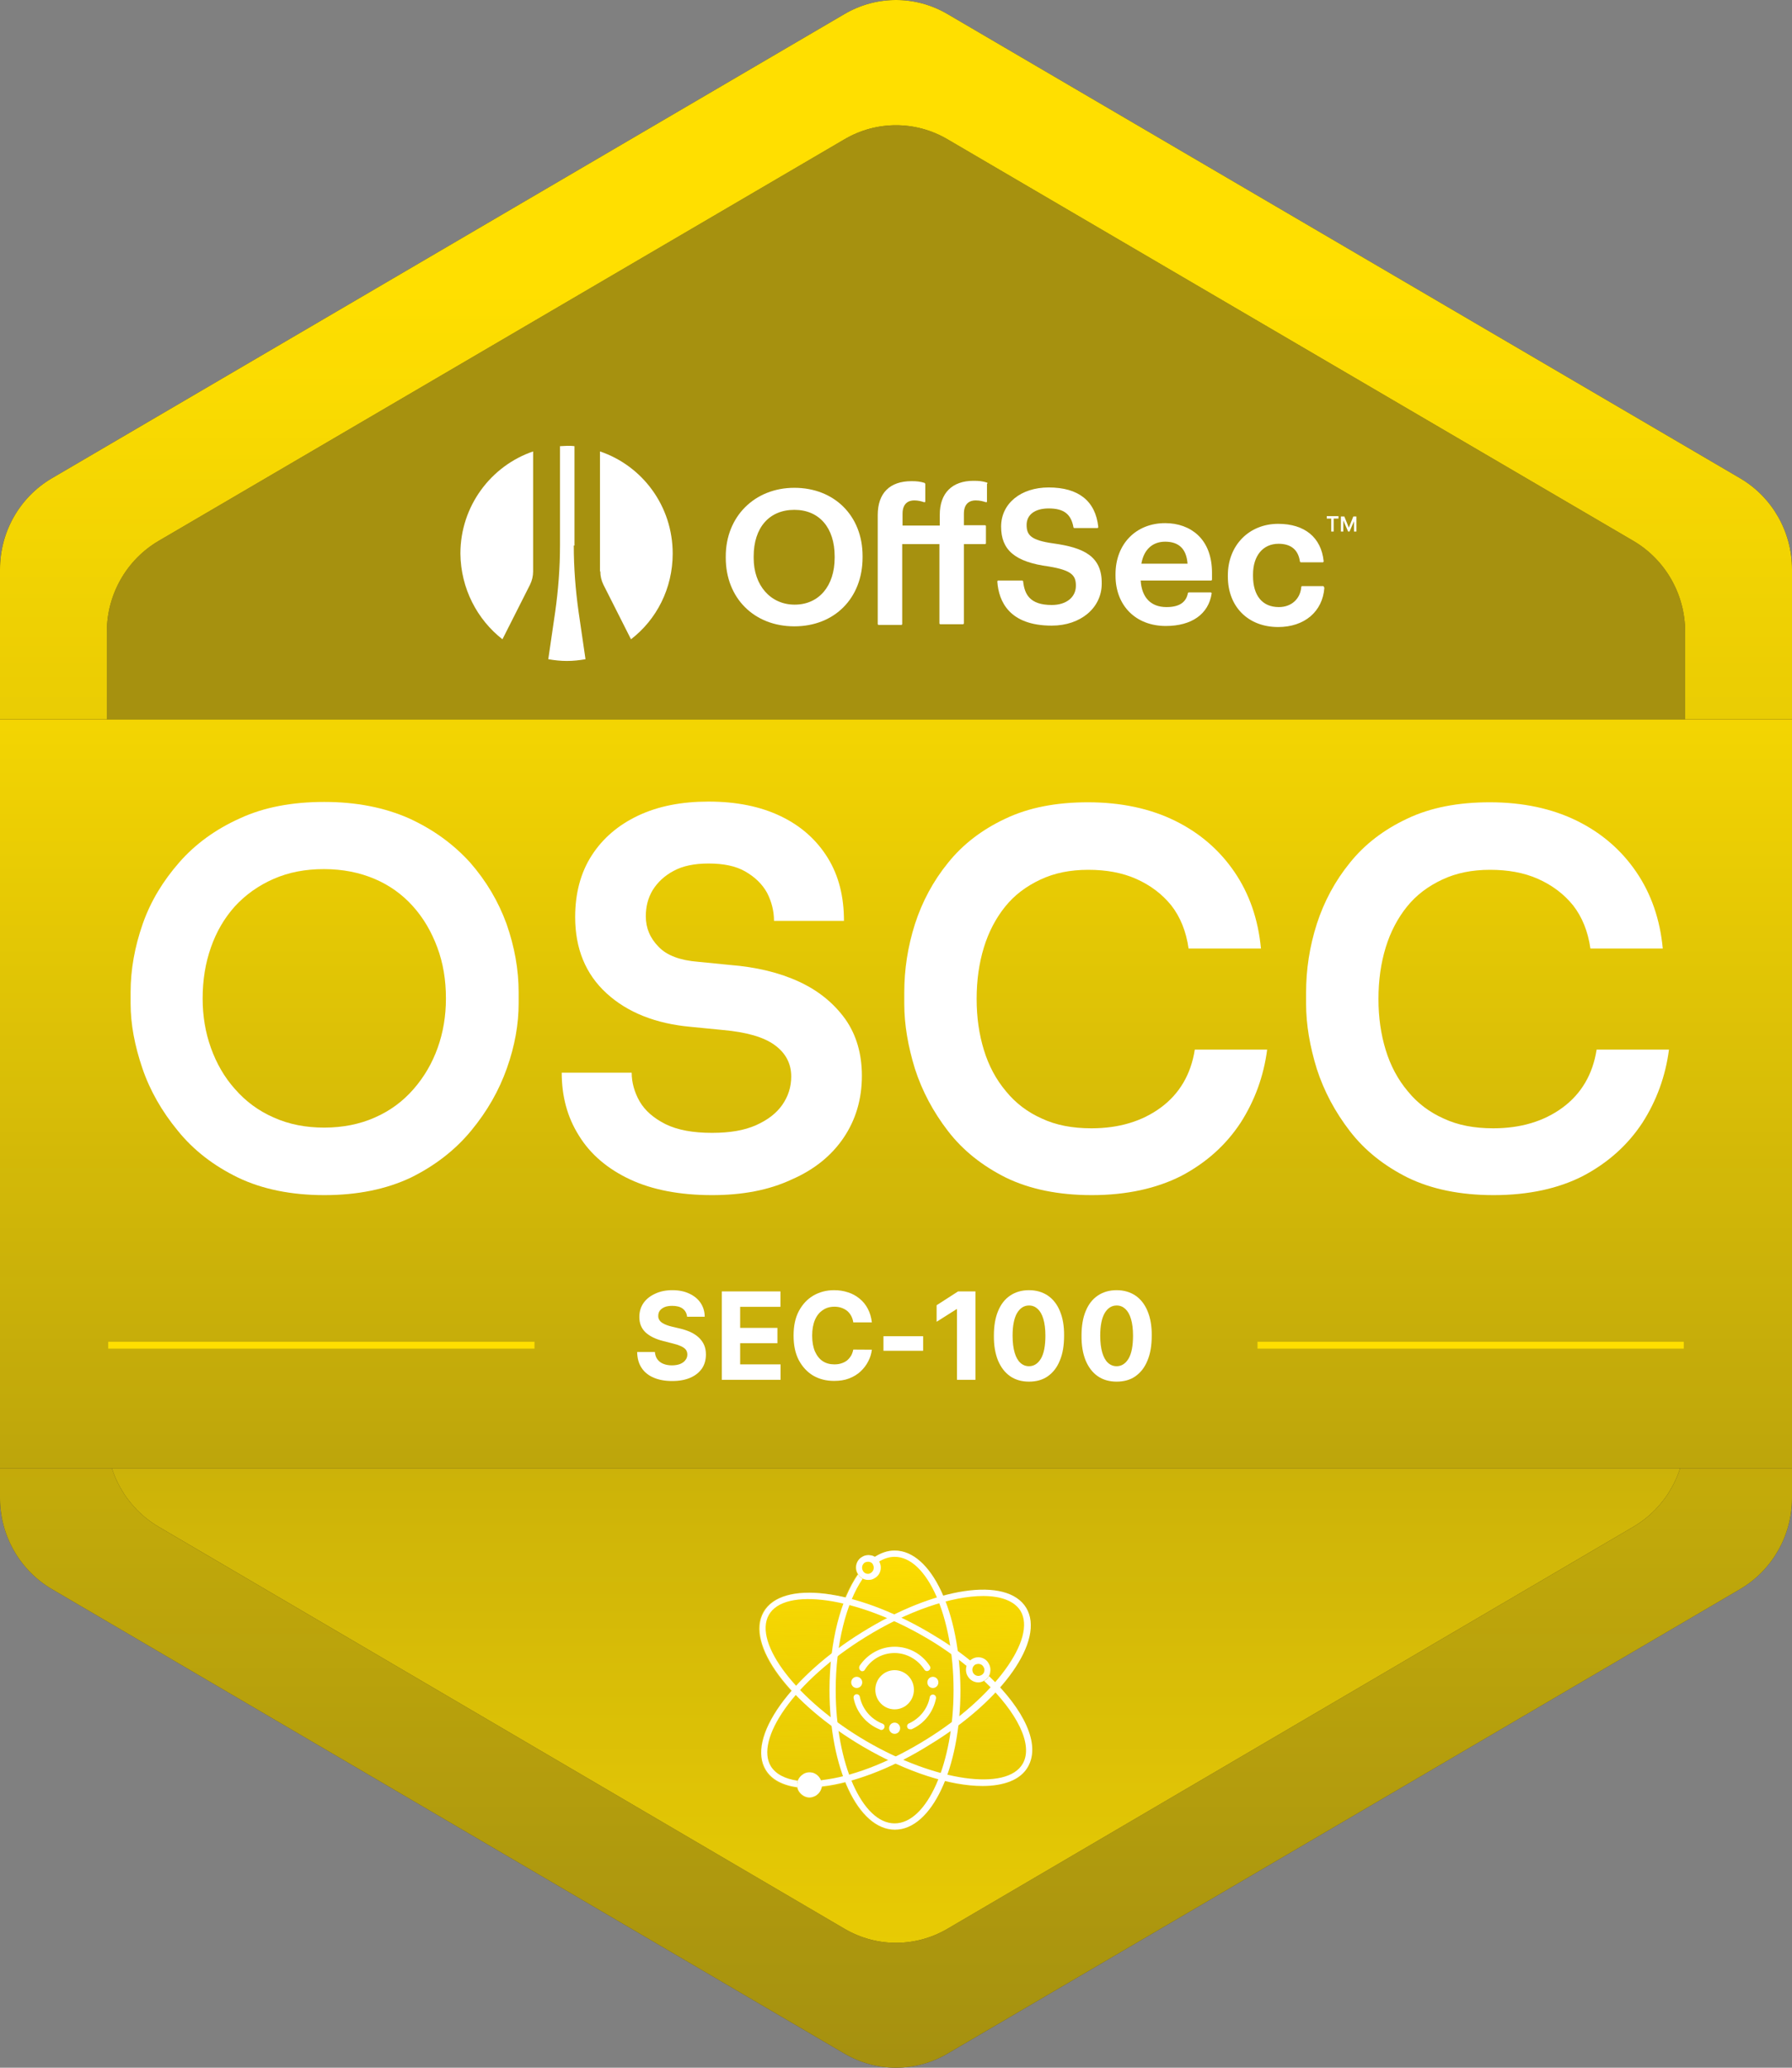
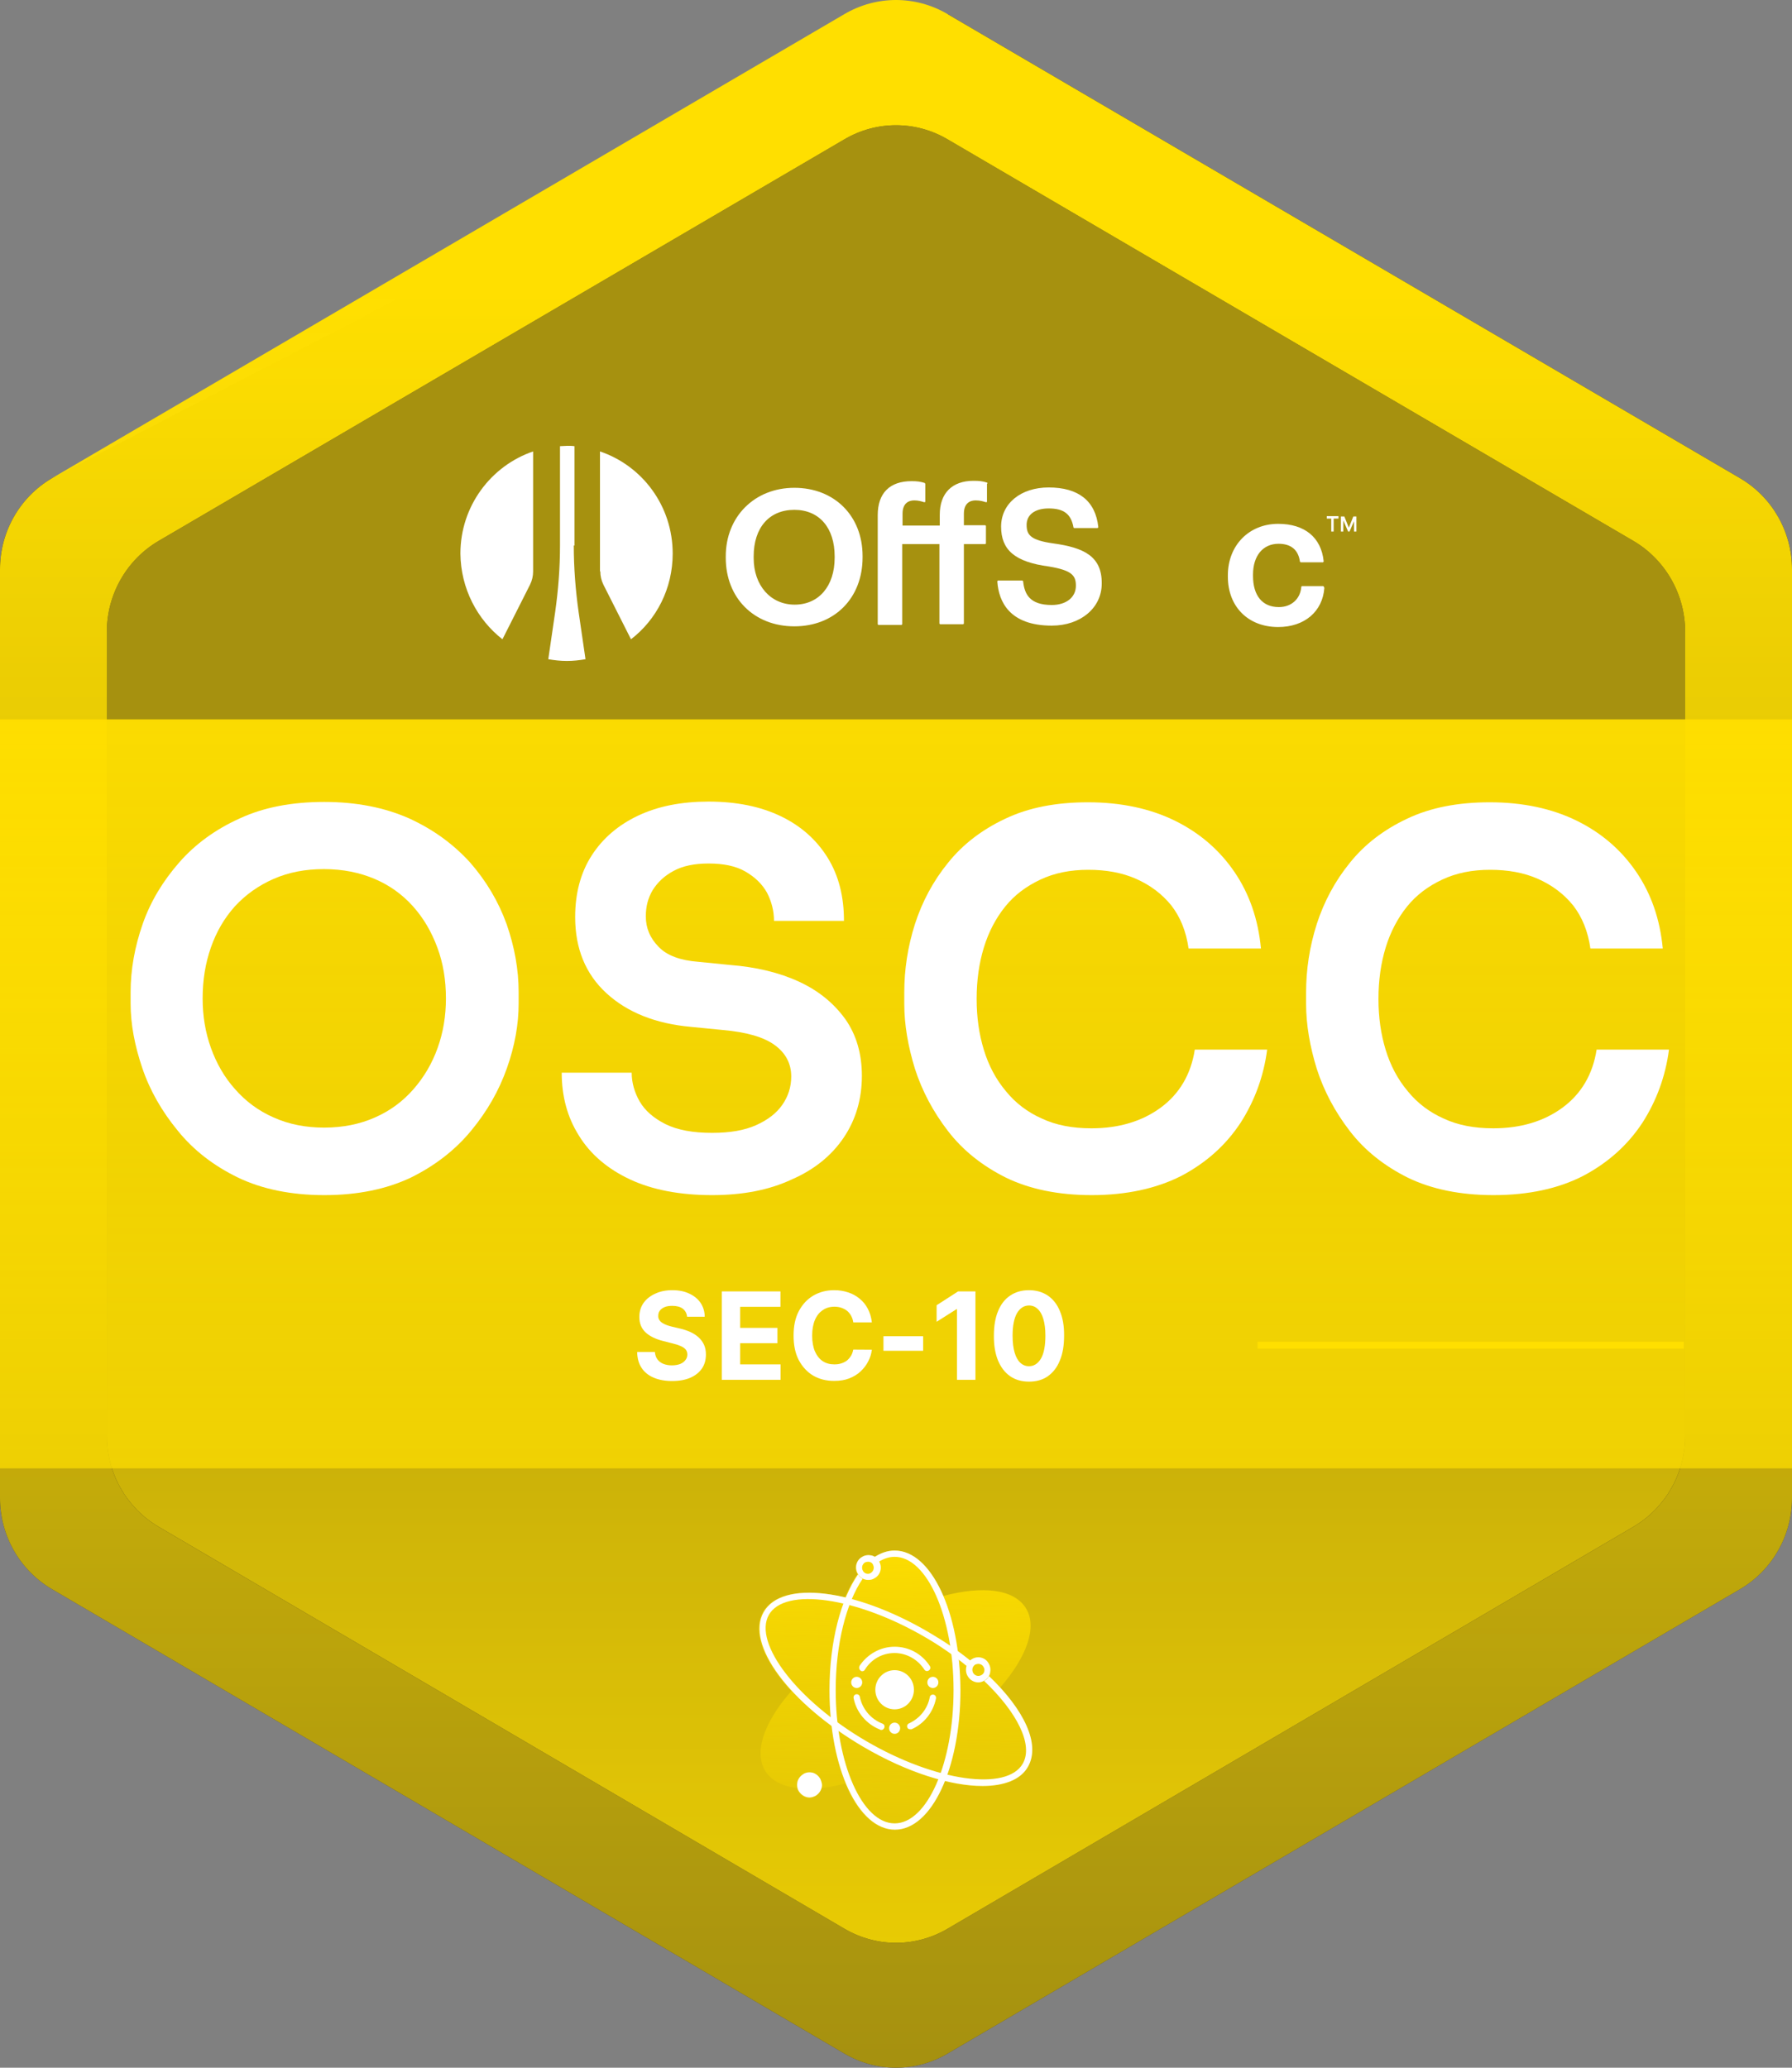
<svg xmlns="http://www.w3.org/2000/svg" width="520" height="600" viewBox="0 0 520 600" fill="none">
  <rect x="0" y="0" width="520" height="600" fill="#808080" stroke="none" />
-   <path d="M0 165.2V434.698C0 445.559 5.7 455.608 15 461.09L245 595.889C254.3 601.37 265.7 601.37 275 595.889L505 461.09C514.3 455.608 520 445.559 520 434.698V165.2C520 154.339 514.3 144.29 505 138.809L275 4.111C265.7 -1.37 254.3 -1.37 245 4.111L15 138.809C5.7 144.29 0 154.339 0 165.2Z" fill="#201C26" />
+   <path d="M0 165.2V434.698C0 445.559 5.7 455.608 15 461.09L245 595.889C254.3 601.37 265.7 601.37 275 595.889L505 461.09C514.3 455.608 520 445.559 520 434.698V165.2C520 154.339 514.3 144.29 505 138.809L275 4.111L15 138.809C5.7 144.29 0 154.339 0 165.2Z" fill="#201C26" />
  <path d="M0 165.2V434.698C0 445.559 5.7 455.608 15 461.09L245 595.889C254.3 601.37 265.7 601.37 275 595.889L505 461.09C514.3 455.608 520 445.559 520 434.698V165.2C520 154.339 514.3 144.29 505 138.809L275 4.111C265.7 -1.37 254.3 -1.37 245 4.111L15 138.809C5.7 144.29 0 154.339 0 165.2Z" fill="url(#paint0_linear_831_13261)" />
  <path d="M31 183.37V416.63C31 427.491 36.7 437.54 46 443.021L245 559.651C254.3 565.133 265.7 565.133 275 559.651L474 443.021C483.3 437.54 489 427.491 489 416.63V183.37C489 172.509 483.3 162.46 474 156.978L275 40.45C265.7 34.968 254.3 34.968 245 40.45L46 156.978C36.7 162.46 31 172.509 31 183.37Z" fill="#201C26" />
  <path d="M31 183.37V416.63C31 427.491 36.7 437.54 46 443.021L245 559.651C254.3 565.133 265.7 565.133 275 559.651L474 443.021C483.3 437.54 489 427.491 489 416.63V183.37C489 172.509 483.3 162.46 474 156.978L275 40.45C265.7 34.968 254.3 34.968 245 40.45L46 156.978C36.7 162.46 31 172.509 31 183.37Z" fill="url(#paint1_linear_831_13261)" />
-   <path d="M520 208.746H0V426.07H520V208.746Z" fill="#201C26" />
  <path d="M520 208.746H0V426.07H520V208.746Z" fill="url(#paint2_linear_831_13261)" />
  <path fill-rule="evenodd" clip-rule="evenodd" d="M166.5 158.298C166.5 164.794 167 171.189 167.9 177.584L169.9 191.287C168.1 191.592 166.4 191.795 164.5 191.795C162.6 191.795 160.9 191.592 159.1 191.287L161.1 177.584C162 171.189 162.5 164.794 162.5 158.298V129.47C163.2 129.47 163.9 129.369 164.6 129.369C165.3 129.369 166 129.369 166.7 129.47V158.298H166.5ZM145.8 185.501L153.8 169.666C154.4 168.448 154.7 167.129 154.7 165.809V130.993C142.5 135.154 133.6 146.828 133.6 160.632C133.7 170.783 138.5 179.817 145.8 185.501ZM174.2 165.809C174.2 167.129 174.5 168.448 175.1 169.666L183.1 185.501C190.5 179.817 195.2 170.783 195.2 160.632C195.2 146.828 186.4 135.154 174.1 130.993V165.809H174.2Z" fill="white" />
  <path d="M385 150.482V149.771H388.4V150.482H385ZM386.3 154.238V150.279H387V154.238H386.3ZM389.1 154.238V149.873H389.8V154.238H389.1ZM391.2 154.238L389.3 149.873H390.1L391.4 153.121L392.7 149.873H393.5L391.6 154.238H391.2ZM392.9 154.238V149.873H393.6V154.238H392.9Z" fill="white" />
  <path d="M230.5 141.549C219 141.549 210.6 149.873 210.6 161.444V161.85C210.6 173.524 218.8 181.746 230.5 181.746C242.2 181.746 250.3 173.524 250.3 161.749V161.343C250.3 149.67 242.1 141.549 230.5 141.549ZM218.7 161.444C218.7 153.121 223.2 147.944 230.5 147.944C237.8 147.944 242.2 153.222 242.2 161.444V161.85C242.2 170.072 237.6 175.452 230.6 175.452C223.6 175.452 218.7 169.869 218.7 161.952V161.444Z" fill="white" />
  <path d="M286.399 140.027C285.099 139.621 284.099 139.519 282.499 139.519C276.299 139.519 272.699 143.072 272.699 149.365V152.512H261.899V149.061C261.899 145.914 263.799 145.203 265.299 145.203C266.499 145.203 267.499 145.508 268.099 145.711C268.199 145.711 268.299 145.711 268.399 145.711C268.499 145.609 268.499 145.609 268.499 145.508V140.433C268.499 140.331 268.399 140.23 268.299 140.128C266.999 139.722 265.999 139.621 264.499 139.621C258.199 139.621 254.699 143.072 254.699 149.467V181.035C254.699 181.238 254.799 181.339 254.999 181.339H261.499C261.699 181.339 261.799 181.238 261.799 181.035V157.892H272.599V180.832C272.599 181.035 272.699 181.136 272.899 181.136H279.399C279.599 181.136 279.699 181.035 279.699 180.832V157.892H285.799C285.999 157.892 286.099 157.79 286.099 157.587V152.715C286.099 152.512 285.999 152.41 285.799 152.41H279.699V149.061C279.699 145.914 281.599 145.203 283.099 145.203C284.399 145.203 285.399 145.508 285.999 145.711C286.099 145.711 286.199 145.711 286.299 145.711C286.399 145.711 286.399 145.609 286.399 145.508V140.433C286.599 140.23 286.599 140.128 286.399 140.027Z" fill="white" />
  <path d="M305.7 157.689C299.1 156.775 297.9 155.253 297.9 152.309C297.9 149.365 300.3 147.538 304.3 147.538C308.7 147.538 310.8 149.162 311.5 153.019C311.5 153.121 311.6 153.222 311.8 153.222H318.4C318.5 153.222 318.6 153.222 318.6 153.121C318.7 153.019 318.7 153.019 318.7 152.918C317.9 145.406 313 141.448 304.3 141.448C296.2 141.448 290.5 146.117 290.5 152.816C290.5 159.516 294.4 163.068 304.4 164.388C311.1 165.505 312.2 167.027 312.2 169.971C312.2 173.321 309.4 175.554 305.2 175.554C298.7 175.554 297.3 172.305 296.9 168.753C296.9 168.651 296.8 168.448 296.6 168.448H289.7C289.6 168.448 289.5 168.448 289.5 168.55C289.4 168.651 289.4 168.651 289.4 168.753C289.8 174.539 292.9 181.542 305.2 181.542C313.6 181.542 319.7 176.366 319.7 169.362C319.8 161.343 314.4 158.907 305.7 157.689Z" fill="white" />
-   <path d="M347.599 155.253C345.199 153.02 341.899 151.802 338.099 151.802C329.599 151.802 323.699 157.892 323.699 166.622V167.028C323.699 175.757 329.599 181.644 338.299 181.644C345.799 181.644 350.699 178.193 351.599 172.204C351.599 172.103 351.599 172.001 351.499 172.001C351.399 171.9 351.399 171.9 351.299 171.9H344.999C344.899 171.9 344.699 172.001 344.699 172.103C344.199 174.844 342.099 176.163 338.499 176.163C333.999 176.163 331.299 173.422 330.999 168.449H351.399C351.599 168.449 351.699 168.347 351.699 168.144V166.216C351.699 161.546 350.299 157.791 347.599 155.253ZM331.199 163.576C331.899 159.516 334.399 157.182 338.099 157.182C342.099 157.182 344.299 159.313 344.599 163.576H331.199Z" fill="white" />
  <path d="M384.099 170.174C383.999 170.072 383.999 170.072 383.899 170.072H377.899C377.699 170.072 377.599 170.174 377.599 170.377C377.299 173.828 374.699 176.163 371.099 176.163C366.299 176.163 363.599 172.813 363.599 167.129V166.723C363.599 161.241 366.499 157.79 370.999 157.79C374.599 157.79 376.699 159.516 377.199 162.865C377.199 162.967 377.299 163.17 377.499 163.17H383.799C383.899 163.17 383.999 163.17 383.999 163.069C384.099 162.967 384.099 162.967 384.099 162.865C383.399 155.963 378.599 152.004 370.899 152.004C362.399 152.004 356.299 158.298 356.299 166.926V167.332C356.299 176.061 362.199 181.949 370.899 181.949C378.499 181.949 383.799 177.482 384.299 170.58C384.199 170.377 384.199 170.275 384.099 170.174Z" fill="white" />
  <path d="M290.201 489.714C297.901 480.883 301.101 472.154 297.701 466.672C294.301 461.089 285.101 460.074 273.701 463.12C270.301 454.999 265.301 449.924 259.601 449.924C257.501 449.924 255.601 450.634 253.701 451.852C253.401 451.649 253.101 451.548 252.801 451.446C251.901 451.243 250.901 451.345 250.101 451.852C248.401 452.867 247.801 455.101 248.801 456.725C248.901 456.928 249.001 457.029 249.101 457.232C249.001 457.131 248.901 456.928 248.801 456.826C247.501 458.755 246.301 460.988 245.201 463.526C233.701 460.785 224.701 462.104 221.401 467.789C218.201 473.473 221.601 482 229.601 490.729C228.401 492.15 227.201 493.571 226.201 494.992C220.801 502.605 219.301 509.305 222.001 513.771C223.701 516.613 226.801 518.237 231.201 518.846C231.301 519.252 231.401 519.557 231.601 519.963C232.301 521.079 233.501 521.79 234.701 521.79C235.301 521.79 235.901 521.587 236.501 521.282C237.301 520.775 237.901 520.064 238.201 519.049C238.301 518.643 238.301 518.237 238.301 517.831C238.301 518.136 238.301 518.542 238.201 518.846C238.901 518.745 239.701 518.643 240.501 518.542C242.001 518.339 243.601 517.933 245.201 517.527C248.601 525.85 253.701 531.027 259.401 531.027C265.301 531.027 270.401 525.546 273.901 516.918C277.901 517.933 281.701 518.44 285.001 518.44C291.301 518.44 296.101 516.613 298.201 512.857C301.601 506.869 298.201 498.342 290.201 489.714Z" fill="url(#paint3_linear_831_13261)" />
  <path d="M259.601 449.924C257.501 449.924 255.601 450.634 253.701 451.852C254.201 452.157 254.701 452.563 255.001 453.172C256.501 452.258 258.001 451.751 259.601 451.751C269.001 451.751 276.701 469.108 276.701 490.425C276.701 511.741 269.001 529.098 259.601 529.098C250.201 529.098 242.501 511.741 242.501 490.425C242.501 476.924 245.601 465.048 250.301 458.146C249.801 457.841 249.301 457.435 249.001 456.826C244.001 464.033 240.701 476.315 240.701 490.425C240.701 513.162 249.001 530.925 259.701 530.925C270.301 530.925 278.701 513.162 278.701 490.425C278.601 467.687 270.201 449.924 259.601 449.924Z" fill="white" />
  <path d="M283.901 488.191C282.701 488.191 281.501 487.582 280.801 486.364C280.301 485.552 280.201 484.537 280.401 483.624C280.601 482.71 281.201 481.898 282.101 481.391C283.801 480.375 286.001 480.984 286.901 482.71C287.401 483.522 287.501 484.537 287.301 485.451C287.101 486.364 286.501 487.176 285.601 487.684C285.101 487.988 284.501 488.191 283.901 488.191ZM283.901 482.812C283.601 482.812 283.301 482.913 283.001 483.015C282.201 483.522 281.901 484.537 282.401 485.451C282.901 486.263 283.901 486.567 284.801 486.06C285.201 485.857 285.501 485.451 285.601 485.045C285.701 484.639 285.701 484.131 285.401 483.725C285.101 483.116 284.501 482.812 283.901 482.812Z" fill="white" />
  <path d="M287 486.364C286.7 486.872 286.3 487.379 285.7 487.684C285.7 487.684 285.6 487.684 285.6 487.785C295.1 496.819 299.9 506.259 296.8 511.741C292.2 519.861 271.4 516.918 251.4 505.244C231.4 493.571 218.5 476.823 223.1 468.601C227.7 460.48 248.5 463.424 268.5 475.097C272.9 477.635 276.9 480.477 280.5 483.421C280.7 482.812 281.1 482.304 281.6 481.898C278 478.954 273.9 476.214 269.4 473.575C247.9 460.988 226.9 458.45 221.6 467.789C216.3 477.127 229 494.282 250.5 506.868C263.3 514.38 275.9 518.237 285.1 518.237C291.4 518.237 296.2 516.41 298.3 512.654C302 506.158 297.2 496.109 287 486.364Z" fill="white" />
  <path d="M252.001 458.45C251.701 458.45 251.401 458.45 251.101 458.349C250.201 458.146 249.401 457.537 248.901 456.623C247.901 454.898 248.501 452.664 250.201 451.751C251.001 451.243 252.001 451.142 252.901 451.345C253.801 451.548 254.601 452.157 255.101 453.07C256.101 454.796 255.501 457.029 253.801 457.943C253.201 458.349 252.601 458.45 252.001 458.45ZM251.901 453.172C251.601 453.172 251.301 453.273 251.001 453.375C250.201 453.882 249.901 454.898 250.401 455.811C250.601 456.217 251.001 456.522 251.401 456.623C251.801 456.725 252.301 456.725 252.701 456.42C253.501 455.913 253.801 454.898 253.301 453.984C253.101 453.476 252.501 453.172 251.901 453.172Z" fill="white" />
-   <path d="M297.801 466.571C292.201 457.334 271.301 460.48 250.101 473.676C240.101 479.868 231.701 487.379 226.401 494.789C221.001 502.402 219.501 509.102 222.201 513.568C223.901 516.41 227.101 518.034 231.401 518.643C231.301 518.136 231.301 517.527 231.401 516.918C231.401 516.816 231.401 516.816 231.501 516.715C227.801 516.207 225.101 514.786 223.701 512.553C221.401 508.797 222.901 502.707 227.801 495.804C232.901 488.598 241.101 481.289 250.901 475.199C263.401 467.383 276.301 463.12 285.301 463.12C290.401 463.12 294.301 464.541 296.101 467.383C301.001 475.402 288.501 492.556 268.801 504.737C259.001 510.827 248.901 514.989 240.201 516.309C239.501 516.41 238.801 516.512 238.101 516.613C238.301 517.222 238.301 517.831 238.201 518.44C238.901 518.339 239.701 518.237 240.501 518.136C249.401 516.715 259.801 512.553 269.801 506.26C291.101 493.368 303.301 475.808 297.801 466.571Z" fill="white" />
  <path d="M238.001 516.105C237.501 515.293 236.801 514.684 235.801 514.38C234.901 514.177 233.901 514.278 233.101 514.786C232.301 515.293 231.701 516.004 231.401 517.019C231.201 517.932 231.301 518.948 231.801 519.76C232.501 520.876 233.701 521.587 234.901 521.587C235.501 521.587 236.101 521.384 236.701 521.079C237.501 520.572 238.101 519.861 238.401 518.846C238.701 517.831 238.401 517.019 238.001 516.105Z" fill="white" />
  <path d="M259.6 484.639C256.5 484.639 254 487.177 254 490.323C254 493.47 256.5 496.008 259.6 496.008C262.7 496.008 265.2 493.47 265.2 490.323C265.2 487.177 262.7 484.639 259.6 484.639Z" fill="white" />
  <path d="M250.201 484.943C250.001 484.943 249.901 484.943 249.701 484.74C249.301 484.436 249.201 483.928 249.401 483.421C251.701 479.97 255.501 477.838 259.601 477.838C263.701 477.838 267.501 479.868 269.801 483.421C270.101 483.827 270.001 484.436 269.501 484.74C269.101 485.045 268.501 484.943 268.201 484.436C266.301 481.492 263.001 479.665 259.601 479.665C256.101 479.665 252.901 481.391 251.001 484.436C250.801 484.842 250.501 484.943 250.201 484.943Z" fill="white" />
  <path d="M255.701 501.997C255.601 501.997 255.501 501.997 255.401 501.895C251.501 500.372 248.501 496.921 247.701 492.76C247.601 492.252 247.901 491.744 248.401 491.643C248.901 491.541 249.401 491.846 249.501 492.354C250.201 495.906 252.701 498.85 256.101 500.169C256.601 500.372 256.801 500.88 256.601 501.388C256.401 501.794 256.101 501.997 255.701 501.997Z" fill="white" />
  <path d="M264.101 501.794C263.701 501.794 263.401 501.591 263.301 501.286C263.101 500.779 263.301 500.271 263.801 500.068C266.901 498.647 269.201 495.805 269.801 492.455C269.901 491.948 270.401 491.643 270.901 491.745C271.401 491.846 271.701 492.354 271.601 492.861C270.801 496.82 268.201 500.17 264.501 501.794C264.401 501.794 264.301 501.794 264.101 501.794Z" fill="white" />
  <path d="M259.6 503.113C260.484 503.113 261.2 502.386 261.2 501.489C261.2 500.592 260.484 499.865 259.6 499.865C258.716 499.865 258 500.592 258 501.489C258 502.386 258.716 503.113 259.6 503.113Z" fill="white" />
  <path d="M248.6 489.816C249.484 489.816 250.2 489.089 250.2 488.192C250.2 487.295 249.484 486.568 248.6 486.568C247.716 486.568 247 487.295 247 488.192C247 489.089 247.716 489.816 248.6 489.816Z" fill="white" />
  <path d="M270.7 489.816C271.583 489.816 272.3 489.089 272.3 488.192C272.3 487.295 271.583 486.568 270.7 486.568C269.816 486.568 269.1 487.295 269.1 488.192C269.1 489.089 269.816 489.816 270.7 489.816Z" fill="white" />
  <path d="M94.1 346.794C84.5 346.794 76.1 345.068 69.1 341.719C62 338.268 56.2 333.801 51.6 328.117C47 322.534 43.5 316.444 41.3 309.947C39.1 303.451 37.9 297.259 37.9 291.169V287.921C37.9 281.323 39.1 274.725 41.4 268.127C43.7 261.529 47.3 255.642 52 250.262C56.7 244.882 62.6 240.619 69.6 237.472C76.6 234.224 84.8 232.702 94.1 232.702C103.4 232.702 111.6 234.326 118.7 237.472C125.8 240.721 131.6 244.984 136.4 250.262C141.1 255.642 144.6 261.529 147 268.127C149.3 274.725 150.5 281.323 150.5 287.921V291.169C150.5 297.158 149.4 303.451 147.1 309.947C144.8 316.444 141.4 322.433 136.7 328.117C132.1 333.7 126.2 338.268 119.2 341.719C112.1 345.068 103.8 346.794 94.1 346.794ZM94.1 327.203C99.5 327.203 104.5 326.188 108.8 324.26C113.2 322.331 116.9 319.591 120 316.038C123.1 312.485 125.4 308.526 127 304.06C128.6 299.594 129.4 294.823 129.4 289.748C129.4 284.368 128.6 279.496 126.9 274.928C125.2 270.36 122.9 266.402 119.8 262.95C116.7 259.499 113 256.86 108.7 255.033C104.4 253.206 99.5 252.191 94 252.191C88.6 252.191 83.8 253.104 79.4 255.033C75 256.962 71.3 259.601 68.2 262.95C65.1 266.402 62.8 270.36 61.2 274.928C59.6 279.496 58.8 284.368 58.8 289.748C58.8 294.823 59.6 299.594 61.2 304.06C62.8 308.526 65.1 312.587 68.2 316.038C71.3 319.591 75 322.331 79.4 324.26C83.9 326.29 88.8 327.203 94.1 327.203Z" fill="white" />
  <path d="M206.6 346.794C197.3 346.794 189.3 345.271 182.8 342.226C176.3 339.181 171.3 334.918 168 329.538C164.6 324.158 163 318.068 163 311.267H183.3C183.3 314.109 184.1 316.951 185.6 319.59C187.2 322.331 189.7 324.463 193.1 326.188C196.6 327.914 201.1 328.726 206.6 328.726C211.8 328.726 216 328.015 219.4 326.493C222.8 324.97 225.3 323.042 227 320.605C228.7 318.169 229.6 315.429 229.6 312.384C229.6 308.628 228 305.583 224.8 303.248C221.6 300.913 216.6 299.492 209.8 298.883L200.5 297.97C190.3 297.056 182.1 293.808 176 288.225C169.9 282.642 166.9 275.232 166.9 266.097C166.9 259.195 168.5 253.206 171.7 248.232C174.9 243.258 179.4 239.401 185.2 236.66C191 233.92 197.8 232.6 205.6 232.6C213.7 232.6 220.7 234.021 226.6 236.863C232.5 239.705 237 243.766 240.2 248.943C243.4 254.119 244.9 260.21 244.9 267.214H224.6C224.6 264.371 223.9 261.631 222.6 259.093C221.2 256.555 219.1 254.525 216.3 252.901C213.5 251.277 209.9 250.567 205.6 250.567C201.5 250.567 198.1 251.277 195.5 252.698C192.8 254.119 190.8 256.048 189.4 258.281C188 260.616 187.4 263.153 187.4 265.894C187.4 269.244 188.6 272.187 191.1 274.725C193.5 277.263 197.4 278.684 202.6 279.09L211.8 280.003C219.5 280.612 226.2 282.236 231.9 284.876C237.6 287.515 242 291.169 245.3 295.737C248.5 300.304 250.1 305.786 250.1 312.181C250.1 318.981 248.3 324.97 244.8 330.147C241.3 335.324 236.3 339.384 229.8 342.226C223.1 345.373 215.4 346.794 206.6 346.794Z" fill="white" />
  <path d="M316.8 346.794C307.1 346.794 298.8 345.068 291.9 341.719C285 338.268 279.4 333.801 275.1 328.219C270.8 322.636 267.6 316.647 265.5 310.151C263.5 303.654 262.4 297.361 262.4 291.27V288.022C262.4 281.323 263.4 274.725 265.5 268.127C267.6 261.631 270.8 255.642 275.1 250.364C279.4 244.984 285 240.721 291.7 237.574C298.5 234.326 306.5 232.803 315.7 232.803C325.3 232.803 333.8 234.63 341 238.183C348.2 241.736 353.9 246.709 358.2 253.003C362.5 259.296 365.1 266.706 365.9 275.233H344.9C344.2 270.259 342.5 266.097 339.9 262.747C337.2 259.398 333.8 256.86 329.7 255.033C325.6 253.206 320.9 252.394 315.8 252.394C310.6 252.394 306 253.307 301.9 255.236C297.8 257.165 294.4 259.702 291.7 263.052C289 266.402 286.9 270.36 285.5 274.928C284.1 279.496 283.4 284.47 283.4 289.849C283.4 295.229 284.1 300.101 285.5 304.669C286.9 309.237 289 313.196 291.9 316.647C294.7 320.098 298.2 322.737 302.3 324.564C306.4 326.493 311.2 327.407 316.7 327.407C324.7 327.407 331.4 325.376 336.8 321.418C342.2 317.459 345.6 311.775 346.7 304.568H367.7C366.7 312.282 364.1 319.388 360 325.782C355.8 332.177 350.1 337.354 342.8 341.211C335.6 344.865 326.9 346.794 316.8 346.794Z" fill="white" />
  <path d="M433.4 346.794C423.7 346.794 415.4 345.068 408.5 341.719C401.6 338.268 396 333.801 391.7 328.219C387.4 322.636 384.2 316.647 382.1 310.151C380.1 303.654 379 297.361 379 291.27V288.022C379 281.323 380 274.725 382.1 268.127C384.2 261.631 387.4 255.642 391.7 250.364C396 244.984 401.6 240.721 408.3 237.574C415.1 234.326 423.1 232.803 432.3 232.803C441.9 232.803 450.4 234.63 457.6 238.183C464.8 241.736 470.5 246.709 474.8 253.003C479.1 259.296 481.7 266.706 482.5 275.233H461.5C460.8 270.259 459.1 266.097 456.5 262.747C453.8 259.398 450.4 256.86 446.3 255.033C442.2 253.206 437.5 252.394 432.4 252.394C427.2 252.394 422.6 253.307 418.5 255.236C414.4 257.165 411 259.702 408.3 263.052C405.6 266.402 403.5 270.36 402.1 274.928C400.7 279.496 400 284.47 400 289.849C400 295.229 400.7 300.101 402.1 304.669C403.5 309.237 405.6 313.196 408.5 316.647C411.3 320.098 414.8 322.737 418.9 324.564C423 326.493 427.8 327.407 433.3 327.407C441.3 327.407 448 325.376 453.4 321.418C458.8 317.459 462.2 311.775 463.3 304.568H484.3C483.3 312.282 480.7 319.388 476.6 325.782C472.4 332.177 466.7 337.354 459.4 341.211C452.3 344.865 443.6 346.794 433.4 346.794Z" fill="white" />
-   <path d="M332.981 380.418C333.821 382.407 334.241 384.787 334.206 387.558C334.206 390.401 333.821 392.781 332.981 394.77C332.176 396.795 330.986 398.288 329.481 399.353C327.976 400.419 326.121 400.917 324.021 400.917C321.886 400.917 320.066 400.384 318.561 399.353C317.021 398.288 315.866 396.76 315.026 394.77C314.221 392.781 313.801 390.365 313.836 387.558C313.836 384.787 314.221 382.407 315.061 380.418C315.866 378.464 317.021 376.971 318.561 375.941C320.101 374.911 321.886 374.378 324.021 374.378C326.121 374.378 327.941 374.911 329.481 375.941C330.986 376.971 332.176 378.464 332.981 380.418ZM327.486 394.238C328.361 392.745 328.781 390.507 328.781 387.558C328.781 385.64 328.571 384.006 328.186 382.727C327.801 381.412 327.241 380.453 326.541 379.814C325.806 379.139 325.001 378.819 324.021 378.819C322.586 378.819 321.431 379.565 320.556 381.021C319.716 382.478 319.261 384.645 319.261 387.558C319.261 389.548 319.471 391.182 319.856 392.497C320.241 393.811 320.801 394.806 321.501 395.445C322.236 396.12 323.076 396.44 324.021 396.44C325.456 396.44 326.611 395.694 327.486 394.238Z" fill="white" />
  <path d="M307.551 380.418C308.391 382.407 308.811 384.787 308.776 387.558C308.776 390.401 308.391 392.781 307.551 394.77C306.746 396.795 305.556 398.288 304.051 399.353C302.546 400.419 300.691 400.917 298.591 400.917C296.456 400.917 294.636 400.384 293.131 399.353C291.591 398.288 290.436 396.76 289.596 394.77C288.791 392.781 288.371 390.365 288.406 387.558C288.406 384.787 288.791 382.407 289.631 380.418C290.436 378.464 291.591 376.971 293.131 375.941C294.671 374.911 296.456 374.378 298.591 374.378C300.691 374.378 302.511 374.911 304.051 375.941C305.556 376.971 306.746 378.464 307.551 380.418ZM302.056 394.238C302.931 392.745 303.351 390.507 303.351 387.558C303.351 385.64 303.141 384.006 302.756 382.727C302.371 381.412 301.811 380.453 301.111 379.814C300.376 379.139 299.571 378.819 298.591 378.819C297.156 378.819 296.001 379.565 295.126 381.021C294.286 382.478 293.831 384.645 293.831 387.558C293.831 389.548 294.041 391.182 294.426 392.497C294.811 393.811 295.371 394.806 296.071 395.445C296.806 396.12 297.646 396.44 298.591 396.44C300.026 396.44 301.181 395.694 302.056 394.238Z" fill="white" />
  <path d="M278.015 374.733H283.055V400.384H277.7V379.885H277.56L271.785 383.544V378.748L278.015 374.733Z" fill="white" />
  <path d="M267.876 391.964H256.361V387.736H267.876V391.964Z" fill="white" />
  <path d="M246.941 393.42V393.456C247.256 392.887 247.466 392.284 247.606 391.609L252.996 391.644C252.856 392.816 252.506 393.953 251.946 395.019C251.386 396.12 250.651 397.08 249.706 397.968C248.796 398.82 247.676 399.496 246.381 399.993C245.121 400.49 243.651 400.703 242.041 400.703C239.766 400.703 237.771 400.206 235.986 399.176C234.236 398.145 232.836 396.618 231.786 394.664C230.771 392.71 230.281 390.365 230.281 387.558C230.281 384.752 230.771 382.372 231.821 380.418C232.871 378.464 234.271 376.971 236.021 375.941C237.806 374.911 239.801 374.378 242.041 374.378C243.511 374.378 244.841 374.591 246.101 375.017C247.361 375.408 248.481 376.048 249.426 376.829C250.406 377.611 251.211 378.606 251.806 379.743C252.436 380.915 252.821 382.229 252.996 383.722H247.606C247.501 383.011 247.291 382.372 246.976 381.803C246.696 381.27 246.276 380.773 245.821 380.382C245.331 379.991 244.771 379.707 244.176 379.494C243.546 379.281 242.881 379.174 242.146 379.174C240.851 379.174 239.696 379.494 238.751 380.169C237.771 380.808 237.001 381.768 236.476 383.011C235.951 384.254 235.671 385.782 235.671 387.558C235.671 389.37 235.951 390.898 236.476 392.141C237.036 393.385 237.771 394.344 238.751 394.984C239.731 395.623 240.851 395.907 242.111 395.907C242.811 395.907 243.476 395.836 244.106 395.623C244.701 395.445 245.261 395.161 245.751 394.806C246.206 394.415 246.626 393.953 246.941 393.42Z" fill="white" />
  <path d="M214.777 395.907H226.502V400.384H209.457V374.733H226.467V379.21H214.777V385.32H225.592V389.761H214.777V395.907Z" fill="white" />
  <path d="M204.281 390.187C204.666 391.04 204.841 391.964 204.841 393.03C204.841 394.628 204.456 395.978 203.686 397.115C202.881 398.252 201.796 399.14 200.326 399.78C198.856 400.419 197.106 400.739 195.041 400.739C193.011 400.739 191.226 400.419 189.721 399.78C188.216 399.14 187.026 398.217 186.186 396.938C185.346 395.694 184.926 394.166 184.891 392.319H190.036C190.106 393.172 190.351 393.882 190.771 394.451C191.191 395.019 191.786 395.481 192.521 395.765C193.221 396.049 194.061 396.191 194.971 396.191C195.881 396.191 196.686 396.049 197.351 395.801C198.016 395.516 198.541 395.161 198.891 394.664C199.276 394.202 199.451 393.634 199.451 393.03C199.451 392.461 199.276 391.964 198.961 391.573C198.611 391.182 198.156 390.862 197.491 390.578C196.861 390.294 196.091 390.045 195.181 389.832L192.416 389.122C190.281 388.589 188.601 387.772 187.376 386.67C186.151 385.533 185.521 384.041 185.521 382.158C185.521 380.595 185.941 379.245 186.746 378.073C187.586 376.9 188.741 376.012 190.176 375.373C191.611 374.698 193.256 374.378 195.111 374.378C196.966 374.378 198.611 374.698 200.011 375.373C201.411 376.012 202.496 376.9 203.301 378.073C204.071 379.245 204.491 380.56 204.491 382.087H199.381C199.276 381.093 198.856 380.311 198.121 379.743C197.351 379.174 196.336 378.925 195.076 378.925C194.201 378.925 193.466 379.032 192.871 379.281C192.276 379.529 191.786 379.885 191.471 380.311C191.156 380.737 191.016 381.235 191.016 381.768C190.981 382.229 191.086 382.62 191.296 382.975C191.506 383.331 191.786 383.615 192.171 383.864C192.556 384.112 192.976 384.325 193.466 384.503C193.921 384.681 194.446 384.823 195.006 384.965L197.281 385.498C198.366 385.747 199.381 386.102 200.291 386.493C201.236 386.919 202.041 387.452 202.706 388.056C203.371 388.66 203.896 389.37 204.281 390.187Z" fill="white" />
  <path d="M364.9 390.34H488.6" stroke="#FFDF00" stroke-width="2" stroke-miterlimit="10" />
-   <path d="M31.4 390.34H155.1" stroke="#FFDF00" stroke-width="2" stroke-miterlimit="10" />
  <defs>
    <linearGradient id="paint0_linear_831_13261" x1="260" y1="597.252" x2="260" y2="84.231" gradientUnits="userSpaceOnUse">
      <stop stop-color="#FFDF00" stop-opacity="0.6" />
      <stop offset="1" stop-color="#FFDF00" />
    </linearGradient>
    <linearGradient id="paint1_linear_831_13261" x1="260" y1="679.122" x2="260" y2="235.189" gradientUnits="userSpaceOnUse">
      <stop stop-color="#FFDF00" />
      <stop offset="1" stop-color="#FFDF00" stop-opacity="0.6" />
    </linearGradient>
    <linearGradient id="paint2_linear_831_13261" x1="260" y1="162.115" x2="260" y2="519.461" gradientUnits="userSpaceOnUse">
      <stop stop-color="#FFDF00" />
      <stop offset="1" stop-color="#FFDF00" stop-opacity="0.6" />
    </linearGradient>
    <linearGradient id="paint3_linear_831_13261" x1="258.789" y1="548.836" x2="260.951" y2="447.137" gradientUnits="userSpaceOnUse">
      <stop stop-color="#FFDF00" stop-opacity="0" />
      <stop offset="1" stop-color="#FFDF00" stop-opacity="0.962" />
    </linearGradient>
  </defs>
</svg>